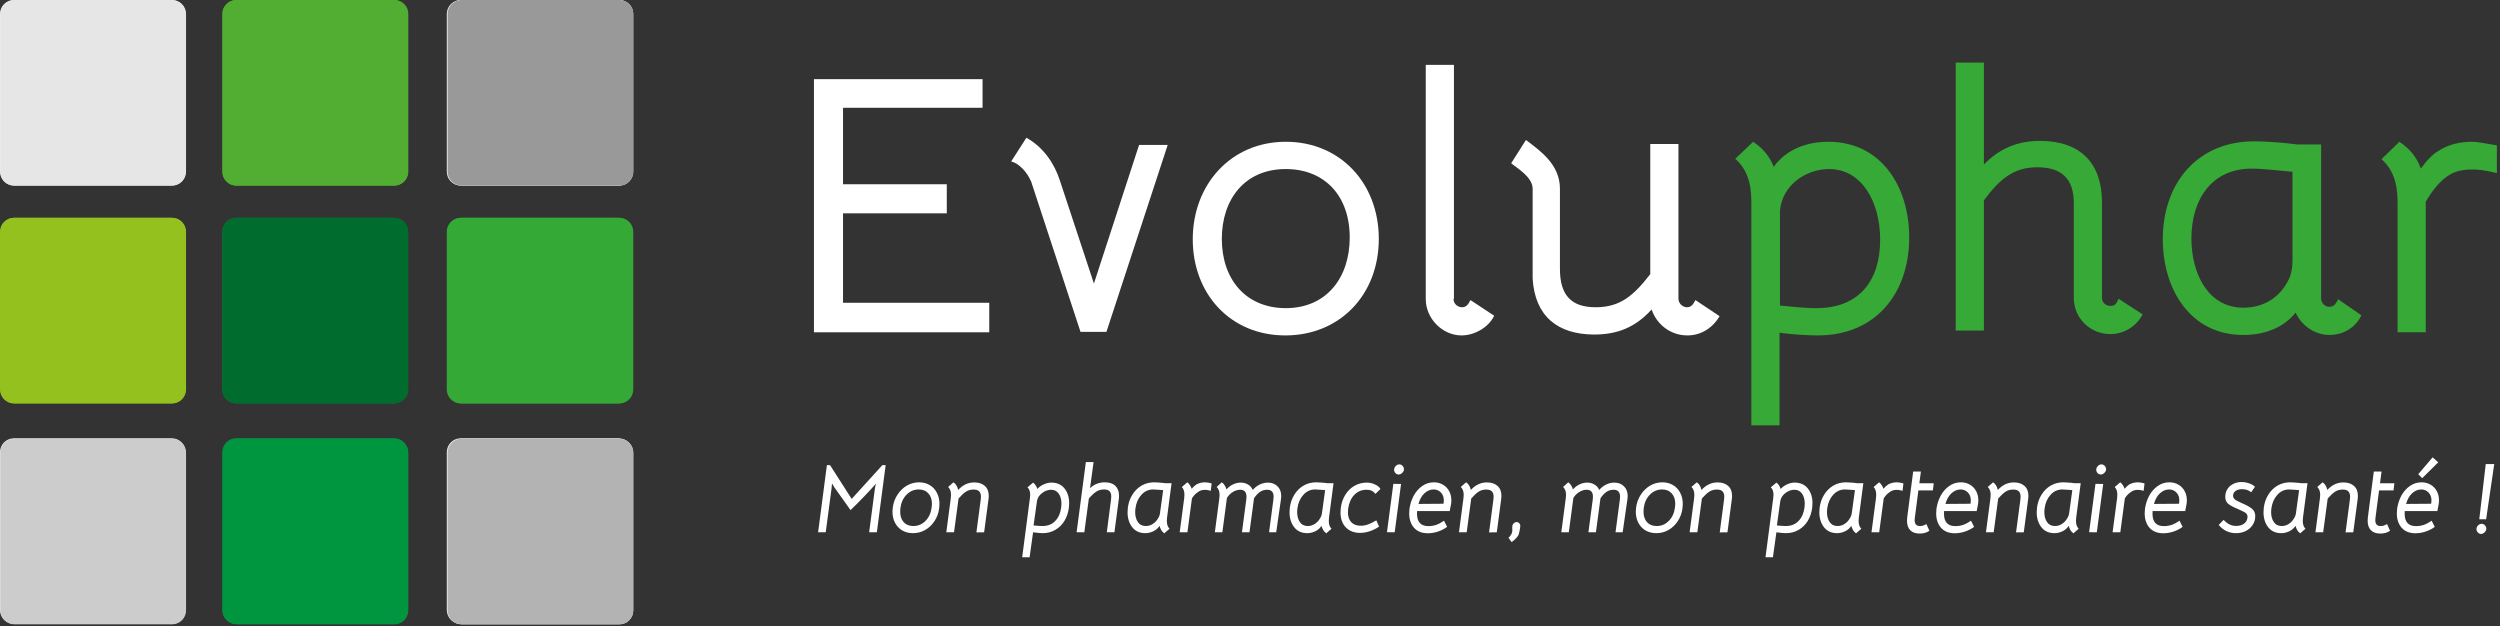
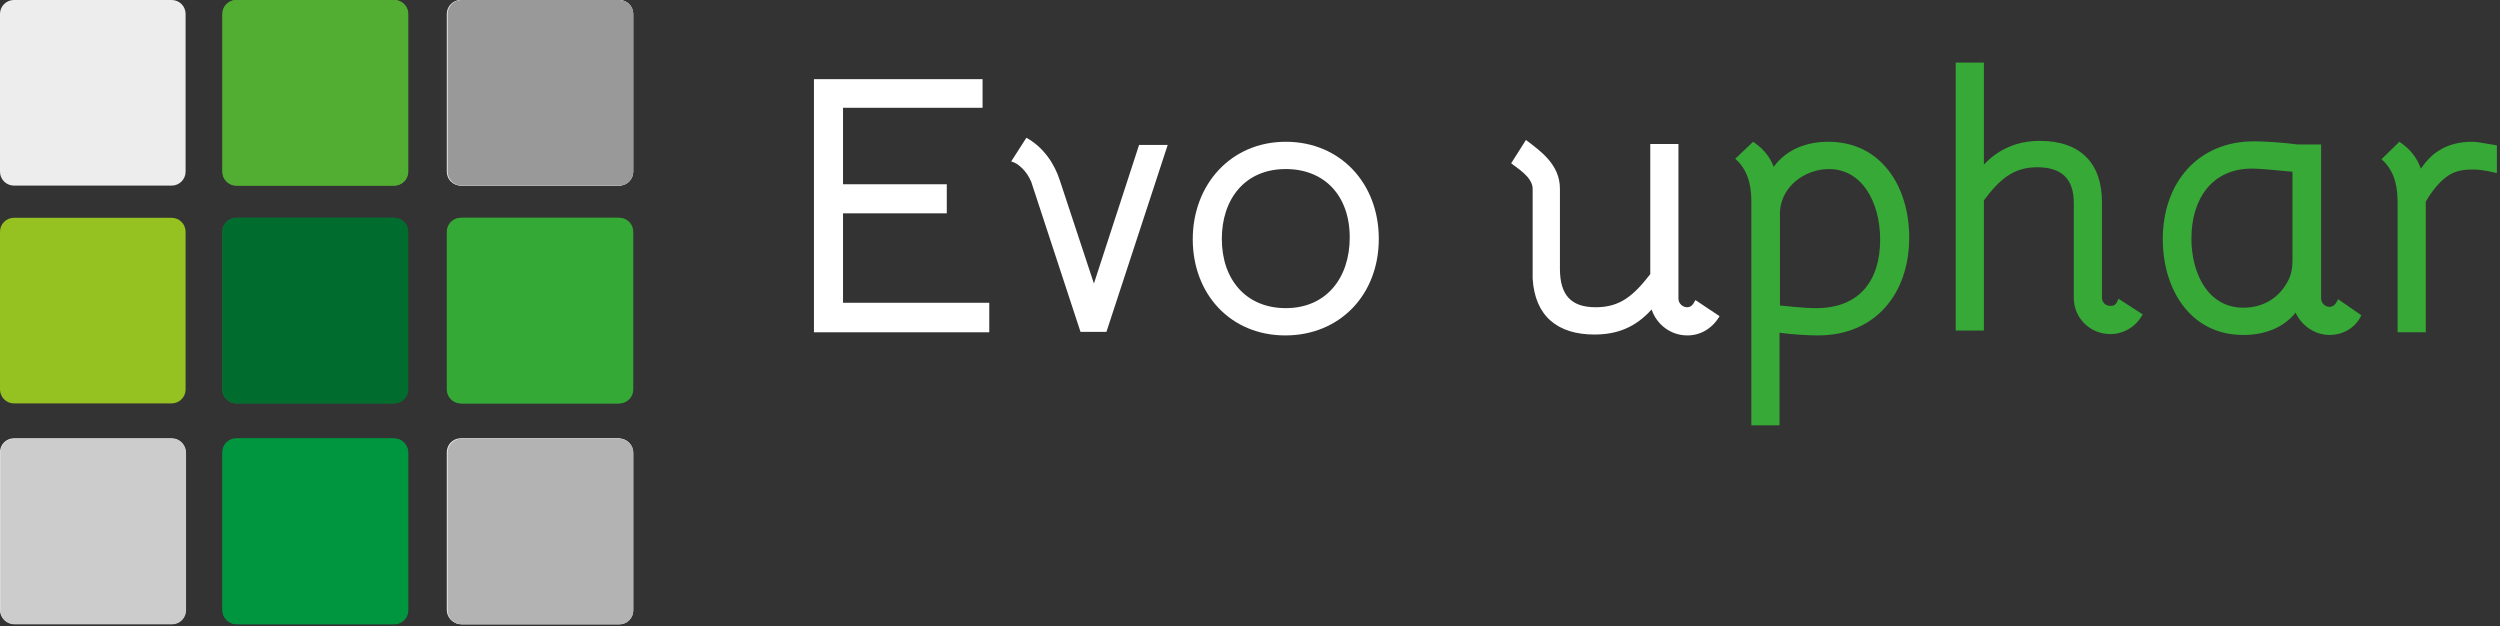
<svg xmlns="http://www.w3.org/2000/svg" width="559" height="140" viewBox="0 0 559 140" fill="none">
  <rect x="0" y="0" width="559" height="140" fill="#333333" stroke="none" />
  <path d="M188.5 24.1V41.2H211.7V47.7H188.5V67.7H221.2V74.3H182V17.7H219.7V24.1H188.5Z" fill="white" />
  <path d="M229.5 30.8C233.3 32.9 235.8 36.6 237 40.4L244.6 63.4L254.7 32.4H261.1L247.4 74.2H241.6L230.5 40.4V40.5C229.7 38.5 227.8 36.5 226.1 36.1L229.5 30.8Z" fill="white" />
  <path d="M273.2 53.4C273.2 62.6 278.7 68.9 287.5 68.9C296.6 68.9 301.8 62.1 301.8 53.1C301.8 43.8 296.2 37.8 287.5 37.8C278.2 37.8 273.2 44.7 273.2 53.4ZM308.3 53.4C308.3 66 299.5 75 287.4 75C275.1 75 266.7 65.7 266.7 53.5C266.7 41.3 275.2 31.7 287.5 31.7C299.7 31.7 308.3 41 308.3 53.4Z" fill="white" />
-   <path d="M325 66.8C325 68 326 68.7 326.9 68.7C327.7 68.7 328.2 68.3 328.8 67.1L334.1 70.6C332.8 73.3 329.6 75 326.8 75C322.5 75 318.8 71.2 318.8 66.9V14.5H325.1V66.8H325Z" fill="white" />
  <path d="M341.2 31.3C344.5 33.8 348.8 36.8 348.8 42.2V60.1C348.8 66.1 351.4 68.7 356.8 68.7C362.2 68.7 365.2 66.2 369 61.3V32.2H375.3V66.8C375.3 67.9 376.3 68.7 377.2 68.7C378 68.7 378.5 68.3 379.1 67.1L384.5 70.7C382.9 73.4 380.3 75 377.3 75C373.5 75 370.4 72.5 369.3 69.2C365.7 73.2 361.6 74.8 356.5 74.8C348.3 74.8 343.2 70.7 342.7 62.3V42.2C342.7 39.5 338.9 37.4 337.9 36.5L341.2 31.3Z" fill="white" />
  <path d="M397.9 68.3C403.7 68.9 404.9 68.9 406.1 68.9C415.8 68.9 420.4 62.7 420.4 53.6C420.4 45 416.2 37.8 409 37.8C403.6 37.8 398.4 41.6 398 47.2V68.3H397.9ZM392 31.7C394.4 33.3 395.8 35.2 396.6 37.3C399.5 33.3 404.1 31.7 408.8 31.7C420.7 31.7 426.9 41.8 426.9 53.1C426.9 65.7 419.3 75 406.5 75C404.4 75 400.7 74.8 397.9 74.4V95.1H391.6V45C391.6 40.6 390.4 37.6 388 35.5L392 31.7Z" fill="#36A937" />
  <path d="M443.6 36.8C446.9 33.3 451.1 31.5 456.1 31.5C465.2 31.5 470 36.5 470 45.2V66.6C470 67.7 470.9 68.4 471.9 68.4C472.9 68.4 473.2 68 473.7 66.8L479.1 70.3C477.6 73.1 474.8 74.7 471.9 74.7C467.3 74.7 463.7 71.1 463.7 66.6V45.4C463.7 39.8 460.8 37.4 455.5 37.4C450.2 37.4 447.1 40.1 443.6 44.8V73.9H437.3V14H443.6V36.8Z" fill="#36A937" />
  <path d="M512.6 38.4C510 38.2 505.9 37.7 503.5 37.7C494.6 37.7 490 44.5 490 53.3C490 61.3 493.8 68.8 501.6 68.8C506.4 68.8 509.8 66.3 511.6 62.8C512.3 61.5 512.6 60 512.6 58.2V38.4ZM528 70.5C526.5 73.7 523.4 74.9 520.9 74.9C517.6 74.9 514.6 72.8 513.3 69.9C510.5 73.4 506.2 74.9 501.6 74.9C489.7 74.9 483.6 64.6 483.6 53.5C483.6 40.9 491.4 31.6 504 31.6C506.5 31.6 510.8 31.9 513.7 32.3H519V66.7C519 67.9 520 68.6 520.8 68.6C521.7 68.6 522.2 68.2 522.8 66.9L528 70.5Z" fill="#36A937" />
  <path d="M536.5 31.7C538.9 33.3 540.4 35.2 541.3 37.7C542.5 36 543.9 34.5 545.3 33.7C547.4 32.3 550.1 31.7 552.7 31.7C553.9 31.7 554.6 31.9 558.3 32.5V38.7C555.4 38 554 37.9 552.9 37.9C550 37.9 548.3 38.5 546.7 39.8C545.4 40.8 543.7 42.8 542.4 45.1V74.3H536.1V45.1C536.1 40.7 534.9 37.7 532.5 35.6L536.5 31.7Z" fill="#36A937" />
  <path d="M88.1 139.5H52.8C51.1 139.5 49.7 138.1 49.7 136.4V101.1C49.7 99.4 51.1 98 52.8 98H88.1C89.8 98 91.2 99.4 91.2 101.1V136.4C91.2 138.1 89.8 139.5 88.1 139.5Z" fill="#009641" />
  <path d="M38.4 90.2H3.1C1.4 90.2 0 88.8 0 87.1V51.8C0 50.1 1.4 48.7 3.1 48.7H38.4C40.1 48.7 41.5 50.1 41.5 51.8V87.1C41.5 88.8 40.1 90.2 38.4 90.2Z" fill="#95C121" />
  <path d="M88.1 90.2H52.8C51.1 90.2 49.7 88.8 49.7 87.1V51.8C49.7 50.1 51.1 48.7 52.8 48.7H88.1C89.8 48.7 91.2 50.1 91.2 51.8V87.1C91.2 88.8 89.8 90.2 88.1 90.2Z" fill="#067F36" />
  <path d="M88.1 41.5H52.8C51.1 41.5 49.7 40.1 49.7 38.4V3.1C49.7 1.4 51.1 0 52.8 0H88.1C89.8 0 91.2 1.4 91.2 3.1V38.4C91.2 40.1 89.8 41.5 88.1 41.5Z" fill="#53AE32" />
  <path d="M138.3 90.2H103C101.3 90.2 99.9 88.8 99.9 87.1V51.8C99.9 50.1 101.3 48.7 103 48.7H138.3C140 48.7 141.4 50.1 141.4 51.8V87.1C141.4 88.8 140 90.2 138.3 90.2Z" fill="#36A937" />
  <path d="M138.3 98H103C101.3 98 99.9 99.4 99.9 101.1V136.4C99.9 138.1 101.3 139.5 103 139.5H138.3C140 139.5 141.4 138.1 141.4 136.4V101.1C141.4 99.4 140 98 138.3 98Z" fill="#E7E7E7" />
  <path d="M38.4 98H3.1C1.4 98 0 99.4 0 101.1V136.4C0 138.1 1.4 139.5 3.1 139.5H38.4C40.1 139.5 41.5 138.1 41.5 136.4V101.1C41.5 99.4 40.1 98 38.4 98Z" fill="#E7E7E7" />
  <path d="M38.4 41.5H3.1C1.4 41.5 0 40.1 0 38.4V3.1C0 1.4 1.4 0 3.1 0H38.4C40.1 0 41.5 1.4 41.5 3.1V38.4C41.5 40.1 40.1 41.5 38.4 41.5Z" fill="#EDEDED" />
  <path d="M138.3 0H103C101.3 0 99.9 1.4 99.9 3.1V38.4C99.9 40.1 101.3 41.5 103 41.5H138.3C140 41.5 141.4 40.1 141.4 38.4V3.1C141.4 1.4 140 0 138.3 0Z" fill="#E7E7E7" />
  <path d="M88.2 139.6H52.9C51.2 139.6 49.8 138.2 49.8 136.5V101.2C49.8 99.5 51.2 98.1 52.9 98.1H88.2C89.9 98.1 91.3 99.5 91.3 101.2V136.5C91.3 138.2 89.9 139.6 88.2 139.6Z" fill="#009640" />
-   <path d="M38.5 90.2H3.2C1.5 90.2 0.1 88.8 0.1 87.1V51.8C0.1 50.1 1.5 48.7 3.2 48.7H38.5C40.2 48.7 41.6 50.1 41.6 51.8V87.1C41.6 88.8 40.2 90.2 38.5 90.2Z" fill="#95C11F" />
  <path d="M88.2 90.2H52.9C51.2 90.2 49.8 88.8 49.8 87.1V51.8C49.8 50.1 51.2 48.7 52.9 48.7H88.2C89.9 48.7 91.3 50.1 91.3 51.8V87.1C91.3 88.8 89.9 90.2 88.2 90.2Z" fill="#006C2D" />
  <path d="M88.2 41.5H52.9C51.2 41.5 49.8 40.1 49.8 38.4V3.1C49.8 1.4 51.2 0 52.9 0H88.2C89.9 0 91.3 1.4 91.3 3.1V38.4C91.3 40.1 89.9 41.5 88.2 41.5Z" fill="#52AE32" />
  <path d="M138.5 90.2H103.2C101.5 90.2 100.1 88.8 100.1 87.1V51.8C100.1 50.1 101.5 48.7 103.2 48.7H138.5C140.2 48.7 141.6 50.1 141.6 51.8V87.1C141.6 88.8 140.2 90.2 138.5 90.2Z" fill="#35A936" />
  <path d="M138.5 98.1H103.2C101.5 98.1 100.1 99.5 100.1 101.2V136.5C100.1 138.2 101.5 139.6 103.2 139.6H138.5C140.2 139.6 141.6 138.2 141.6 136.5V101.2C141.6 99.5 140.2 98.1 138.5 98.1Z" fill="#EDEDED" />
  <path d="M138.5 0H103.2C101.5 0 100.1 1.4 100.1 3.1V38.4C100.1 40.1 101.5 41.5 103.2 41.5H138.5C140.2 41.5 141.6 40.1 141.6 38.4V3.1C141.6 1.4 140.2 0 138.5 0Z" fill="#EDEDED" />
  <path d="M38.5 98.1H3.2C1.5 98.1 0.1 99.5 0.1 101.2V136.5C0.1 138.2 1.5 139.6 3.2 139.6H38.5C40.2 139.6 41.6 138.2 41.6 136.5V101.2C41.6 99.5 40.2 98.1 38.5 98.1Z" fill="#CCCCCC" />
-   <path d="M38.5 41.5H3.2C1.5 41.5 0.1 40.1 0.1 38.4V3.1C0.1 1.4 1.5 0 3.2 0H38.5C40.2 0 41.6 1.4 41.6 3.1V38.4C41.6 40.1 40.2 41.5 38.5 41.5Z" fill="#E6E6E6" />
  <path d="M138.5 0H103.2C101.5 0 100.1 1.4 100.1 3.1V38.4C100.1 40.1 101.5 41.5 103.2 41.5H138.5C140.2 41.5 141.6 40.1 141.6 38.4V3.1C141.6 1.4 140.2 0 138.5 0Z" fill="#999999" />
  <path d="M138.5 98.1H103.2C101.5 98.1 100.1 99.5 100.1 101.2V136.5C100.1 138.2 101.5 139.6 103.2 139.6H138.5C140.2 139.6 141.6 138.2 141.6 136.5V101.2C141.6 99.5 140.2 98.1 138.5 98.1Z" fill="#B3B3B3" />
-   <path d="M185.603 104.006L190.435 111.557L197.296 104.006H198.029L196.066 119.022H194.34L195.635 109.206C195.692 108.817 195.771 108.458 195.872 108.127C195.095 109.033 194.16 110.047 193.067 111.169C191.989 112.291 191.025 113.254 190.176 114.06L189.508 113.11C189.148 112.636 188.264 111.392 186.854 109.378C186.696 109.206 186.523 108.939 186.336 108.58L186.034 108.105L185.926 109.292L184.632 119.022H182.928L184.891 104.006H185.603ZM204.153 119.216C203.246 119.216 202.441 119.014 201.736 118.612C201.046 118.195 200.507 117.619 200.118 116.886C199.744 116.152 199.557 115.318 199.557 114.383C199.557 114.081 199.579 113.779 199.622 113.477C199.766 112.413 200.118 111.456 200.679 110.608C201.24 109.745 201.938 109.069 202.772 108.58C203.62 108.091 204.526 107.846 205.49 107.846C206.396 107.846 207.194 108.055 207.885 108.472C208.575 108.875 209.107 109.443 209.481 110.176C209.87 110.91 210.064 111.744 210.064 112.679C210.064 112.981 210.042 113.297 209.999 113.628C209.87 114.692 209.524 115.649 208.964 116.497C208.417 117.346 207.719 118.015 206.871 118.504C206.037 118.978 205.131 119.216 204.153 119.216ZM204.217 117.619C205.282 117.619 206.188 117.238 206.936 116.476C207.698 115.714 208.158 114.707 208.316 113.456C208.359 113.168 208.381 112.909 208.381 112.679C208.381 111.686 208.115 110.903 207.583 110.327C207.065 109.738 206.353 109.443 205.447 109.443C204.383 109.443 203.469 109.831 202.707 110.608C201.945 111.384 201.485 112.391 201.326 113.628C201.298 113.801 201.283 114.06 201.283 114.405C201.283 115.383 201.542 116.167 202.06 116.756C202.592 117.332 203.311 117.619 204.217 117.619ZM212.607 111.32C212.636 111.003 212.65 110.766 212.65 110.608C212.65 109.889 212.435 109.313 212.003 108.882L213.19 107.846C213.477 108.033 213.708 108.278 213.88 108.58C214.053 108.882 214.175 109.206 214.247 109.551C215.282 108.429 216.476 107.868 217.828 107.868C218.835 107.868 219.626 108.127 220.201 108.645C220.791 109.162 221.086 109.91 221.086 110.888C221.086 111.003 221.071 111.219 221.043 111.535L220.05 119.022L218.324 119.043L219.295 111.686C219.324 111.399 219.338 111.183 219.338 111.039C219.338 110.536 219.209 110.148 218.95 109.874C218.705 109.601 218.281 109.464 217.677 109.464C217.016 109.464 216.44 109.63 215.951 109.961C215.477 110.277 214.937 110.78 214.333 111.471L213.319 119.022H211.593L212.607 111.32ZM235.052 107.911C236.347 107.911 237.339 108.35 238.029 109.227C238.72 110.09 239.065 111.19 239.065 112.528C239.065 112.859 239.043 113.197 239 113.542C238.856 114.635 238.526 115.613 238.008 116.476C237.49 117.324 236.807 117.993 235.958 118.482C235.124 118.971 234.182 119.216 233.132 119.216C232.686 119.216 231.974 119.151 230.996 119.022L230.22 124.609H228.559L230.284 111.406C230.328 111.118 230.349 110.867 230.349 110.651C230.349 109.903 230.148 109.342 229.745 108.968L230.996 107.911C231.198 108.041 231.385 108.235 231.557 108.494C231.73 108.738 231.859 109.019 231.946 109.335C232.348 108.889 232.83 108.544 233.391 108.299C233.966 108.041 234.52 107.911 235.052 107.911ZM233.089 117.619C234.268 117.619 235.218 117.245 235.937 116.497C236.67 115.75 237.116 114.75 237.274 113.499C237.318 113.197 237.339 112.909 237.339 112.636C237.339 111.715 237.138 110.967 236.735 110.392C236.332 109.802 235.764 109.508 235.031 109.508C234.34 109.508 233.679 109.745 233.046 110.219C232.413 110.68 232.025 111.262 231.881 111.967L231.104 117.49C231.924 117.576 232.586 117.619 233.089 117.619ZM244.526 103.316L243.727 109.162C244.648 108.285 245.755 107.846 247.05 107.846C248.085 107.846 248.869 108.112 249.401 108.645C249.948 109.177 250.221 109.917 250.221 110.867C250.221 110.996 250.207 111.219 250.178 111.535L249.185 119.022H247.481L248.43 111.686C248.459 111.37 248.474 111.154 248.474 111.039C248.474 110.522 248.351 110.126 248.107 109.853C247.862 109.579 247.452 109.443 246.877 109.443C246.201 109.443 245.611 109.608 245.108 109.939C244.619 110.255 244.072 110.766 243.468 111.471L242.454 119.022H240.729L242.8 103.316H244.526ZM256.114 119.216C254.834 119.216 253.849 118.77 253.159 117.878C252.469 116.986 252.123 115.872 252.123 114.534C252.123 114.189 252.145 113.844 252.188 113.499C252.332 112.42 252.67 111.456 253.202 110.608C253.734 109.745 254.417 109.069 255.252 108.58C256.1 108.091 257.042 107.846 258.078 107.846C258.409 107.846 258.811 107.868 259.286 107.911C259.775 107.94 260.185 107.983 260.516 108.041H261.961L260.947 115.764C260.918 116.109 260.904 116.346 260.904 116.476C260.904 117.253 261.105 117.835 261.508 118.223L260.321 119.259C260.005 119 259.775 118.741 259.631 118.482C259.487 118.209 259.365 117.907 259.264 117.576C258.962 118.08 258.509 118.482 257.905 118.784C257.301 119.072 256.704 119.216 256.114 119.216ZM256.201 117.619C256.776 117.619 257.301 117.461 257.776 117.145C258.265 116.828 258.646 116.426 258.919 115.937C259.164 115.577 259.315 115.189 259.372 114.772L260.084 109.594L259.307 109.529C258.617 109.472 258.135 109.443 257.862 109.443C256.812 109.443 255.928 109.846 255.208 110.651C254.489 111.442 254.051 112.442 253.892 113.65C253.849 113.923 253.828 114.211 253.828 114.513C253.828 115.404 254.029 116.145 254.432 116.735C254.834 117.324 255.424 117.619 256.201 117.619ZM269.454 107.846C269.828 107.846 270.317 107.925 270.921 108.084L270.727 109.745C270.238 109.601 269.814 109.529 269.454 109.529C268.764 109.529 268.217 109.709 267.814 110.068C267.354 110.342 266.923 110.795 266.52 111.428L265.506 119.022H263.78L264.794 111.341C264.823 111.169 264.837 110.924 264.837 110.608C264.837 109.846 264.643 109.277 264.255 108.903L265.484 107.846C265.686 107.976 265.873 108.177 266.045 108.45C266.232 108.709 266.369 108.99 266.455 109.292C266.772 108.918 267.124 108.594 267.512 108.321C268.102 108.005 268.749 107.846 269.454 107.846ZM272.652 111.32C272.681 111.003 272.695 110.766 272.695 110.608C272.695 109.889 272.479 109.313 272.048 108.882L273.191 107.846C273.465 108.019 273.688 108.256 273.86 108.558C274.047 108.846 274.169 109.141 274.227 109.443C274.687 108.925 275.19 108.544 275.737 108.299C276.284 108.041 276.844 107.911 277.42 107.911C278.038 107.911 278.585 108.055 279.059 108.343C279.548 108.63 279.901 109.033 280.117 109.551C280.591 109.004 281.123 108.594 281.713 108.321C282.317 108.048 282.907 107.911 283.482 107.911C284.374 107.911 285.093 108.184 285.639 108.731C286.2 109.263 286.481 109.989 286.481 110.91C286.481 111.039 286.466 111.248 286.438 111.535L285.359 119.022H283.762L284.733 111.686C284.762 111.37 284.776 111.162 284.776 111.061C284.776 110.529 284.654 110.14 284.41 109.896C284.18 109.637 283.82 109.508 283.331 109.508C282.727 109.508 282.188 109.673 281.713 110.004C281.253 110.32 280.814 110.795 280.397 111.428L279.383 119.022H277.7L278.671 111.686C278.7 111.399 278.714 111.197 278.714 111.082C278.714 110.033 278.247 109.508 277.312 109.508C276.722 109.508 276.154 109.687 275.608 110.047C275.061 110.392 274.637 110.831 274.335 111.363L273.321 119.022H271.638L272.652 111.32ZM292.331 119.216C291.051 119.216 290.065 118.77 289.375 117.878C288.685 116.986 288.339 115.872 288.339 114.534C288.339 114.189 288.361 113.844 288.404 113.499C288.548 112.42 288.886 111.456 289.418 110.608C289.95 109.745 290.633 109.069 291.468 108.58C292.316 108.091 293.258 107.846 294.294 107.846C294.625 107.846 295.027 107.868 295.502 107.911C295.991 107.94 296.401 107.983 296.732 108.041H298.177L297.163 115.764C297.134 116.109 297.12 116.346 297.12 116.476C297.12 117.253 297.321 117.835 297.724 118.223L296.538 119.259C296.221 119 295.991 118.741 295.847 118.482C295.703 118.209 295.581 117.907 295.48 117.576C295.178 118.08 294.725 118.482 294.121 118.784C293.517 119.072 292.92 119.216 292.331 119.216ZM292.417 117.619C292.992 117.619 293.517 117.461 293.992 117.145C294.481 116.828 294.862 116.426 295.135 115.937C295.38 115.577 295.531 115.189 295.588 114.772L296.3 109.594L295.524 109.529C294.833 109.472 294.351 109.443 294.078 109.443C293.028 109.443 292.144 109.846 291.425 110.651C290.705 111.442 290.267 112.442 290.109 113.65C290.065 113.923 290.044 114.211 290.044 114.513C290.044 115.404 290.245 116.145 290.648 116.735C291.051 117.324 291.64 117.619 292.417 117.619ZM304.116 119.151C302.779 119.151 301.714 118.741 300.923 117.921C300.132 117.087 299.737 115.972 299.737 114.577C299.737 114.247 299.758 113.909 299.802 113.563C299.945 112.456 300.283 111.478 300.816 110.629C301.348 109.766 302.031 109.098 302.865 108.623C303.699 108.148 304.613 107.911 305.605 107.911C306.281 107.911 306.907 108.055 307.482 108.343C308.071 108.616 308.467 108.947 308.668 109.335L307.547 110.435C307.273 110.09 306.986 109.853 306.684 109.723C306.382 109.579 306.008 109.508 305.562 109.508C304.469 109.508 303.548 109.896 302.8 110.673C302.067 111.449 301.614 112.492 301.441 113.801C301.412 113.973 301.398 114.225 301.398 114.556C301.398 115.505 301.65 116.246 302.153 116.778C302.656 117.296 303.361 117.555 304.267 117.555C304.814 117.555 305.346 117.461 305.864 117.274C306.396 117.087 307.022 116.778 307.741 116.346L308.366 117.749C307.719 118.195 307.022 118.54 306.274 118.784C305.54 119.029 304.821 119.151 304.116 119.151ZM311.55 108.192L313.276 108.213L311.852 119.022L310.126 119L311.55 108.192ZM312.737 106.099C312.464 106.099 312.226 105.998 312.025 105.797C311.824 105.581 311.723 105.329 311.723 105.042C311.723 104.74 311.838 104.466 312.068 104.222C312.313 103.963 312.579 103.834 312.866 103.834C313.154 103.834 313.398 103.942 313.6 104.157C313.816 104.373 313.923 104.625 313.923 104.912C313.923 105.214 313.794 105.488 313.535 105.732C313.291 105.977 313.025 106.099 312.737 106.099ZM316.865 114.275C316.85 114.405 316.843 114.606 316.843 114.879C316.843 116.72 317.692 117.641 319.389 117.641C319.993 117.641 320.575 117.547 321.136 117.36C321.697 117.159 322.28 116.85 322.884 116.433L323.574 117.813C323.013 118.231 322.344 118.576 321.568 118.849C320.791 119.108 320.022 119.237 319.259 119.237C317.936 119.237 316.908 118.827 316.174 118.008C315.455 117.188 315.096 116.109 315.096 114.772C315.096 114.441 315.117 114.103 315.16 113.758C315.304 112.736 315.613 111.773 316.088 110.867C316.577 109.961 317.21 109.234 317.986 108.688C318.763 108.127 319.64 107.846 320.618 107.846C321.366 107.846 322.035 108.019 322.625 108.364C323.229 108.709 323.696 109.191 324.027 109.81C324.358 110.414 324.523 111.104 324.523 111.881C324.523 112.024 324.509 112.255 324.48 112.571C324.379 113.146 324.272 113.714 324.156 114.275H316.865ZM322.776 112.636L322.797 112.377C322.826 112.147 322.84 111.981 322.84 111.881C322.84 111.162 322.625 110.579 322.193 110.133C321.762 109.673 321.215 109.443 320.554 109.443C319.82 109.443 319.144 109.723 318.526 110.284C317.907 110.845 317.454 111.643 317.167 112.679L322.776 112.636ZM327.239 111.32C327.268 111.003 327.282 110.766 327.282 110.608C327.282 109.889 327.066 109.313 326.635 108.882L327.821 107.846C328.109 108.033 328.339 108.278 328.512 108.58C328.684 108.882 328.807 109.206 328.879 109.551C329.914 108.429 331.108 107.868 332.46 107.868C333.467 107.868 334.258 108.127 334.833 108.645C335.423 109.162 335.717 109.91 335.717 110.888C335.717 111.003 335.703 111.219 335.674 111.535L334.682 119.022L332.956 119.043L333.927 111.686C333.956 111.399 333.97 111.183 333.97 111.039C333.97 110.536 333.841 110.148 333.582 109.874C333.337 109.601 332.913 109.464 332.309 109.464C331.647 109.464 331.072 109.63 330.583 109.961C330.108 110.277 329.569 110.78 328.965 111.471L327.951 119.022H326.225L327.239 111.32ZM337.295 120.251C337.482 120.093 337.64 119.913 337.77 119.712C337.914 119.525 338.007 119.345 338.05 119.173C338.122 118.986 338.158 118.784 338.158 118.569C338.158 118.468 338.151 118.324 338.137 118.137C338.137 117.936 338.144 117.756 338.158 117.598C338.187 117.382 338.288 117.188 338.46 117.015C338.647 116.828 338.856 116.735 339.086 116.735C339.374 116.735 339.596 116.843 339.755 117.058C339.913 117.274 339.97 117.504 339.927 117.749C339.798 118.755 339.632 119.446 339.431 119.82C339.258 120.05 339.036 120.302 338.762 120.575C338.489 120.848 338.23 121.057 337.986 121.201L337.295 120.251ZM350.119 111.32C350.148 111.003 350.163 110.766 350.163 110.608C350.163 109.889 349.947 109.313 349.515 108.882L350.659 107.846C350.932 108.019 351.155 108.256 351.328 108.558C351.515 108.846 351.637 109.141 351.694 109.443C352.155 108.925 352.658 108.544 353.205 108.299C353.751 108.041 354.312 107.911 354.887 107.911C355.506 107.911 356.052 108.055 356.527 108.343C357.016 108.63 357.368 109.033 357.584 109.551C358.059 109.004 358.591 108.594 359.18 108.321C359.785 108.048 360.374 107.911 360.95 107.911C361.841 107.911 362.56 108.184 363.107 108.731C363.668 109.263 363.948 109.989 363.948 110.91C363.948 111.039 363.934 111.248 363.905 111.535L362.826 119.022H361.23L362.201 111.686C362.23 111.37 362.244 111.162 362.244 111.061C362.244 110.529 362.122 110.14 361.877 109.896C361.647 109.637 361.288 109.508 360.799 109.508C360.194 109.508 359.655 109.673 359.18 110.004C358.72 110.32 358.282 110.795 357.864 111.428L356.851 119.022H355.168L356.139 111.686C356.167 111.399 356.182 111.197 356.182 111.082C356.182 110.033 355.714 109.508 354.779 109.508C354.19 109.508 353.622 109.687 353.075 110.047C352.529 110.392 352.104 110.831 351.802 111.363L350.788 119.022H349.106L350.119 111.32ZM370.359 119.216C369.453 119.216 368.648 119.014 367.943 118.612C367.252 118.195 366.713 117.619 366.325 116.886C365.951 116.152 365.764 115.318 365.764 114.383C365.764 114.081 365.785 113.779 365.829 113.477C365.972 112.413 366.325 111.456 366.886 110.608C367.447 109.745 368.144 109.069 368.978 108.58C369.827 108.091 370.733 107.846 371.697 107.846C372.603 107.846 373.401 108.055 374.091 108.472C374.782 108.875 375.314 109.443 375.688 110.176C376.076 110.91 376.27 111.744 376.27 112.679C376.27 112.981 376.249 113.297 376.206 113.628C376.076 114.692 375.731 115.649 375.17 116.497C374.623 117.346 373.926 118.015 373.077 118.504C372.243 118.978 371.337 119.216 370.359 119.216ZM370.424 117.619C371.488 117.619 372.394 117.238 373.142 116.476C373.904 115.714 374.365 114.707 374.523 113.456C374.566 113.168 374.588 112.909 374.588 112.679C374.588 111.686 374.321 110.903 373.789 110.327C373.272 109.738 372.56 109.443 371.653 109.443C370.589 109.443 369.676 109.831 368.914 110.608C368.151 111.384 367.691 112.391 367.533 113.628C367.504 113.801 367.49 114.06 367.49 114.405C367.49 115.383 367.749 116.167 368.266 116.756C368.799 117.332 369.518 117.619 370.424 117.619ZM378.814 111.32C378.843 111.003 378.857 110.766 378.857 110.608C378.857 109.889 378.641 109.313 378.21 108.882L379.396 107.846C379.684 108.033 379.914 108.278 380.087 108.58C380.259 108.882 380.381 109.206 380.453 109.551C381.489 108.429 382.683 107.868 384.035 107.868C385.041 107.868 385.832 108.127 386.408 108.645C386.997 109.162 387.292 109.91 387.292 110.888C387.292 111.003 387.278 111.219 387.249 111.535L386.257 119.022L384.531 119.043L385.502 111.686C385.53 111.399 385.545 111.183 385.545 111.039C385.545 110.536 385.415 110.148 385.156 109.874C384.912 109.601 384.488 109.464 383.884 109.464C383.222 109.464 382.647 109.63 382.158 109.961C381.683 110.277 381.144 110.78 380.54 111.471L379.526 119.022H377.8L378.814 111.32ZM401.259 107.911C402.553 107.911 403.546 108.35 404.236 109.227C404.926 110.09 405.271 111.19 405.271 112.528C405.271 112.859 405.25 113.197 405.207 113.542C405.063 114.635 404.732 115.613 404.214 116.476C403.697 117.324 403.013 117.993 402.165 118.482C401.331 118.971 400.389 119.216 399.339 119.216C398.893 119.216 398.181 119.151 397.203 119.022L396.426 124.609H394.765L396.491 111.406C396.534 111.118 396.556 110.867 396.556 110.651C396.556 109.903 396.354 109.342 395.952 108.968L397.203 107.911C397.404 108.041 397.591 108.235 397.764 108.494C397.936 108.738 398.066 109.019 398.152 109.335C398.555 108.889 399.037 108.544 399.598 108.299C400.173 108.041 400.727 107.911 401.259 107.911ZM399.296 117.619C400.475 117.619 401.424 117.245 402.143 116.497C402.877 115.75 403.323 114.75 403.481 113.499C403.524 113.197 403.546 112.909 403.546 112.636C403.546 111.715 403.344 110.967 402.942 110.392C402.539 109.802 401.971 109.508 401.237 109.508C400.547 109.508 399.885 109.745 399.252 110.219C398.62 110.68 398.231 111.262 398.087 111.967L397.311 117.49C398.131 117.576 398.792 117.619 399.296 117.619ZM410.797 119.216C409.517 119.216 408.531 118.77 407.841 117.878C407.151 116.986 406.806 115.872 406.806 114.534C406.806 114.189 406.827 113.844 406.87 113.499C407.014 112.42 407.352 111.456 407.884 110.608C408.416 109.745 409.1 109.069 409.934 108.58C410.782 108.091 411.724 107.846 412.76 107.846C413.091 107.846 413.493 107.868 413.968 107.911C414.457 107.94 414.867 107.983 415.198 108.041H416.643L415.629 115.764C415.601 116.109 415.586 116.346 415.586 116.476C415.586 117.253 415.787 117.835 416.19 118.223L415.004 119.259C414.687 119 414.457 118.741 414.313 118.482C414.169 118.209 414.047 117.907 413.947 117.576C413.644 118.08 413.191 118.482 412.587 118.784C411.983 119.072 411.386 119.216 410.797 119.216ZM410.883 117.619C411.458 117.619 411.983 117.461 412.458 117.145C412.947 116.828 413.328 116.426 413.601 115.937C413.846 115.577 413.997 115.189 414.054 114.772L414.766 109.594L413.99 109.529C413.299 109.472 412.817 109.443 412.544 109.443C411.494 109.443 410.61 109.846 409.891 110.651C409.172 111.442 408.733 112.442 408.575 113.65C408.531 113.923 408.51 114.211 408.51 114.513C408.51 115.404 408.711 116.145 409.114 116.735C409.517 117.324 410.106 117.619 410.883 117.619ZM424.136 107.846C424.51 107.846 424.999 107.925 425.603 108.084L425.409 109.745C424.92 109.601 424.496 109.529 424.136 109.529C423.446 109.529 422.899 109.709 422.497 110.068C422.036 110.342 421.605 110.795 421.202 111.428L420.188 119.022H418.462L419.476 111.341C419.505 111.169 419.519 110.924 419.519 110.608C419.519 109.846 419.325 109.277 418.937 108.903L420.167 107.846C420.368 107.976 420.555 108.177 420.728 108.45C420.915 108.709 421.051 108.99 421.137 109.292C421.454 108.918 421.806 108.594 422.195 108.321C422.784 108.005 423.431 107.846 424.136 107.846ZM429.233 119.302C428.327 119.302 427.629 119.058 427.14 118.569C426.651 118.08 426.407 117.375 426.407 116.454C426.407 116.123 426.421 115.872 426.45 115.699L427.787 105.43H429.513L429.168 108.062H432.382L432.188 109.659H428.952L428.154 115.786C428.125 116.044 428.111 116.21 428.111 116.282C428.111 117.173 428.499 117.619 429.276 117.619C429.578 117.619 429.815 117.591 429.988 117.533C430.16 117.475 430.412 117.36 430.743 117.188L431.412 118.676C430.836 119.093 430.11 119.302 429.233 119.302ZM434.699 114.275C434.684 114.405 434.677 114.606 434.677 114.879C434.677 116.72 435.526 117.641 437.223 117.641C437.827 117.641 438.409 117.547 438.97 117.36C439.531 117.159 440.114 116.85 440.718 116.433L441.408 117.813C440.847 118.231 440.178 118.576 439.402 118.849C438.625 119.108 437.856 119.237 437.093 119.237C435.77 119.237 434.742 118.827 434.008 118.008C433.289 117.188 432.93 116.109 432.93 114.772C432.93 114.441 432.951 114.103 432.994 113.758C433.138 112.736 433.447 111.773 433.922 110.867C434.411 109.961 435.044 109.234 435.82 108.688C436.597 108.127 437.474 107.846 438.452 107.846C439.2 107.846 439.869 108.019 440.459 108.364C441.063 108.709 441.53 109.191 441.861 109.81C442.192 110.414 442.357 111.104 442.357 111.881C442.357 112.024 442.343 112.255 442.314 112.571C442.213 113.146 442.106 113.714 441.991 114.275H434.699ZM440.61 112.636L440.631 112.377C440.66 112.147 440.675 111.981 440.675 111.881C440.675 111.162 440.459 110.579 440.027 110.133C439.596 109.673 439.049 109.443 438.388 109.443C437.654 109.443 436.978 109.723 436.36 110.284C435.741 110.845 435.288 111.643 435.001 112.679L440.61 112.636ZM445.073 111.32C445.102 111.003 445.116 110.766 445.116 110.608C445.116 109.889 444.9 109.313 444.469 108.882L445.656 107.846C445.943 108.033 446.173 108.278 446.346 108.58C446.519 108.882 446.641 109.206 446.713 109.551C447.748 108.429 448.942 107.868 450.294 107.868C451.301 107.868 452.092 108.127 452.667 108.645C453.257 109.162 453.552 109.91 453.552 110.888C453.552 111.003 453.537 111.219 453.508 111.535L452.516 119.022L450.79 119.043L451.761 111.686C451.79 111.399 451.804 111.183 451.804 111.039C451.804 110.536 451.675 110.148 451.416 109.874C451.171 109.601 450.747 109.464 450.143 109.464C449.481 109.464 448.906 109.63 448.417 109.961C447.942 110.277 447.403 110.78 446.799 111.471L445.785 119.022H444.059L445.073 111.32ZM459.401 119.216C458.121 119.216 457.136 118.77 456.445 117.878C455.755 116.986 455.41 115.872 455.41 114.534C455.41 114.189 455.431 113.844 455.475 113.499C455.618 112.42 455.956 111.456 456.488 110.608C457.021 109.745 457.704 109.069 458.538 108.58C459.387 108.091 460.329 107.846 461.364 107.846C461.695 107.846 462.098 107.868 462.572 107.911C463.061 107.94 463.471 107.983 463.802 108.041H465.247L464.233 115.764C464.205 116.109 464.19 116.346 464.19 116.476C464.19 117.253 464.392 117.835 464.794 118.223L463.608 119.259C463.291 119 463.061 118.741 462.917 118.482C462.774 118.209 462.651 117.907 462.551 117.576C462.249 118.08 461.796 118.482 461.192 118.784C460.587 119.072 459.991 119.216 459.401 119.216ZM459.487 117.619C460.063 117.619 460.587 117.461 461.062 117.145C461.551 116.828 461.932 116.426 462.206 115.937C462.45 115.577 462.601 115.189 462.659 114.772L463.371 109.594L462.594 109.529C461.903 109.472 461.422 109.443 461.148 109.443C460.098 109.443 459.214 109.846 458.495 110.651C457.776 111.442 457.337 112.442 457.179 113.65C457.136 113.923 457.114 114.211 457.114 114.513C457.114 115.404 457.315 116.145 457.718 116.735C458.121 117.324 458.711 117.619 459.487 117.619ZM468.55 108.192L470.276 108.213L468.852 119.022L467.126 119L468.55 108.192ZM469.737 106.099C469.463 106.099 469.226 105.998 469.025 105.797C468.823 105.581 468.723 105.329 468.723 105.042C468.723 104.74 468.838 104.466 469.068 104.222C469.312 103.963 469.578 103.834 469.866 103.834C470.154 103.834 470.398 103.942 470.6 104.157C470.815 104.373 470.923 104.625 470.923 104.912C470.923 105.214 470.794 105.488 470.535 105.732C470.29 105.977 470.024 106.099 469.737 106.099ZM478.05 107.846C478.424 107.846 478.913 107.925 479.517 108.084L479.322 109.745C478.833 109.601 478.409 109.529 478.05 109.529C477.359 109.529 476.813 109.709 476.41 110.068C475.95 110.342 475.518 110.795 475.116 111.428L474.102 119.022H472.376L473.39 111.341C473.418 111.169 473.433 110.924 473.433 110.608C473.433 109.846 473.239 109.277 472.85 108.903L474.08 107.846C474.281 107.976 474.468 108.177 474.641 108.45C474.828 108.709 474.965 108.99 475.051 109.292C475.367 108.918 475.72 108.594 476.108 108.321C476.698 108.005 477.345 107.846 478.05 107.846ZM481.322 114.275C481.308 114.405 481.301 114.606 481.301 114.879C481.301 116.72 482.149 117.641 483.847 117.641C484.451 117.641 485.033 117.547 485.594 117.36C486.155 117.159 486.737 116.85 487.342 116.433L488.032 117.813C487.471 118.231 486.802 118.576 486.026 118.849C485.249 119.108 484.479 119.237 483.717 119.237C482.394 119.237 481.366 118.827 480.632 118.008C479.913 117.188 479.553 116.109 479.553 114.772C479.553 114.441 479.575 114.103 479.618 113.758C479.762 112.736 480.071 111.773 480.546 110.867C481.035 109.961 481.668 109.234 482.444 108.688C483.221 108.127 484.098 107.846 485.076 107.846C485.824 107.846 486.493 108.019 487.083 108.364C487.687 108.709 488.154 109.191 488.485 109.81C488.816 110.414 488.981 111.104 488.981 111.881C488.981 112.024 488.967 112.255 488.938 112.571C488.837 113.146 488.729 113.714 488.614 114.275H481.322ZM487.234 112.636L487.255 112.377C487.284 112.147 487.298 111.981 487.298 111.881C487.298 111.162 487.083 110.579 486.651 110.133C486.22 109.673 485.673 109.443 485.012 109.443C484.278 109.443 483.602 109.723 482.984 110.284C482.365 110.845 481.912 111.643 481.624 112.679L487.234 112.636ZM499.982 119.216C498.428 119.216 497.134 118.604 496.098 117.382L497.199 116.239C497.644 116.713 498.09 117.058 498.536 117.274C498.982 117.49 499.464 117.598 499.982 117.598C500.686 117.598 501.269 117.439 501.729 117.123C502.189 116.792 502.455 116.339 502.527 115.764L502.549 115.548C502.549 115.289 502.477 115.074 502.333 114.901C502.189 114.728 501.988 114.577 501.729 114.448C501.47 114.304 501.031 114.096 500.413 113.822C499.421 113.42 498.694 113.031 498.234 112.657C497.788 112.283 497.565 111.758 497.565 111.082C497.565 110.435 497.723 109.867 498.04 109.378C498.356 108.875 498.788 108.486 499.334 108.213C499.895 107.925 500.514 107.782 501.19 107.782C501.779 107.782 502.355 107.882 502.916 108.084C503.476 108.285 503.908 108.537 504.21 108.839L503.369 110.068C502.822 109.608 502.132 109.378 501.298 109.378C500.708 109.378 500.226 109.515 499.852 109.788C499.493 110.061 499.313 110.421 499.313 110.867C499.313 111.097 499.385 111.298 499.528 111.471C499.672 111.643 499.845 111.787 500.046 111.902C500.248 112.003 500.6 112.175 501.103 112.42C502.24 112.895 503.052 113.34 503.541 113.758C504.03 114.16 504.275 114.707 504.275 115.397C504.275 116.145 504.081 116.807 503.692 117.382C503.318 117.957 502.801 118.41 502.139 118.741C501.492 119.058 500.773 119.216 499.982 119.216ZM510.112 119.216C508.832 119.216 507.847 118.77 507.156 117.878C506.466 116.986 506.121 115.872 506.121 114.534C506.121 114.189 506.142 113.844 506.186 113.499C506.329 112.42 506.667 111.456 507.199 110.608C507.732 109.745 508.415 109.069 509.249 108.58C510.098 108.091 511.04 107.846 512.075 107.846C512.406 107.846 512.809 107.868 513.283 107.911C513.772 107.94 514.182 107.983 514.513 108.041H515.958L514.944 115.764C514.916 116.109 514.901 116.346 514.901 116.476C514.901 117.253 515.103 117.835 515.505 118.223L514.319 119.259C514.002 119 513.772 118.741 513.628 118.482C513.485 118.209 513.362 117.907 513.262 117.576C512.96 118.08 512.507 118.482 511.903 118.784C511.298 119.072 510.702 119.216 510.112 119.216ZM510.198 117.619C510.774 117.619 511.298 117.461 511.773 117.145C512.262 116.828 512.643 116.426 512.917 115.937C513.161 115.577 513.312 115.189 513.37 114.772L514.082 109.594L513.305 109.529C512.614 109.472 512.133 109.443 511.859 109.443C510.809 109.443 509.925 109.846 509.206 110.651C508.487 111.442 508.048 112.442 507.89 113.65C507.847 113.923 507.825 114.211 507.825 114.513C507.825 115.404 508.026 116.145 508.429 116.735C508.832 117.324 509.422 117.619 510.198 117.619ZM518.748 111.32C518.777 111.003 518.791 110.766 518.791 110.608C518.791 109.889 518.576 109.313 518.144 108.882L519.331 107.846C519.618 108.033 519.849 108.278 520.021 108.58C520.194 108.882 520.316 109.206 520.388 109.551C521.423 108.429 522.617 107.868 523.969 107.868C524.976 107.868 525.767 108.127 526.342 108.645C526.932 109.162 527.227 109.91 527.227 110.888C527.227 111.003 527.212 111.219 527.184 111.535L526.191 119.022L524.465 119.043L525.436 111.686C525.465 111.399 525.479 111.183 525.479 111.039C525.479 110.536 525.35 110.148 525.091 109.874C524.847 109.601 524.422 109.464 523.818 109.464C523.157 109.464 522.581 109.63 522.092 109.961C521.618 110.277 521.078 110.78 520.474 111.471L519.46 119.022H517.734L518.748 111.32ZM532.235 119.302C531.329 119.302 530.631 119.058 530.142 118.569C529.653 118.08 529.409 117.375 529.409 116.454C529.409 116.123 529.423 115.872 529.452 115.699L530.789 105.43H532.515L532.17 108.062H535.385L535.19 109.659H531.954L531.156 115.786C531.127 116.044 531.113 116.21 531.113 116.282C531.113 117.173 531.501 117.619 532.278 117.619C532.58 117.619 532.817 117.591 532.99 117.533C533.162 117.475 533.414 117.36 533.745 117.188L534.414 118.676C533.838 119.093 533.112 119.302 532.235 119.302ZM537.701 114.275C537.686 114.405 537.679 114.606 537.679 114.879C537.679 116.72 538.528 117.641 540.225 117.641C540.829 117.641 541.411 117.547 541.972 117.36C542.533 117.159 543.116 116.85 543.72 116.433L544.41 117.813C543.849 118.231 543.18 118.576 542.404 118.849C541.627 119.108 540.858 119.237 540.095 119.237C538.772 119.237 537.744 118.827 537.01 118.008C536.291 117.188 535.932 116.109 535.932 114.772C535.932 114.441 535.953 114.103 535.996 113.758C536.14 112.736 536.449 111.773 536.924 110.867C537.413 109.961 538.046 109.234 538.823 108.688C539.599 108.127 540.477 107.846 541.455 107.846C542.202 107.846 542.871 108.019 543.461 108.364C544.065 108.709 544.532 109.191 544.863 109.81C545.194 110.414 545.359 111.104 545.359 111.881C545.359 112.024 545.345 112.255 545.316 112.571C545.216 113.146 545.108 113.714 544.993 114.275H537.701ZM543.612 112.636L543.634 112.377C543.662 112.147 543.677 111.981 543.677 111.881C543.677 111.162 543.461 110.579 543.029 110.133C542.598 109.673 542.051 109.443 541.39 109.443C540.656 109.443 539.98 109.723 539.362 110.284C538.743 110.845 538.29 111.643 538.003 112.679L543.612 112.636ZM540.721 106.034L543.936 102.259L545.187 103.381L541.606 106.919L540.721 106.034ZM555.812 103.769H557.71L555.898 116.109H554.366L555.812 103.769ZM554.755 119.388C554.482 119.388 554.244 119.273 554.043 119.043C553.842 118.827 553.741 118.576 553.741 118.288C553.741 117.986 553.856 117.72 554.086 117.49C554.331 117.245 554.597 117.123 554.884 117.123C555.172 117.123 555.416 117.231 555.618 117.447C555.833 117.662 555.941 117.914 555.941 118.202C555.941 118.504 555.812 118.777 555.553 119.022C555.309 119.266 555.042 119.388 554.755 119.388Z" fill="white" />
</svg>